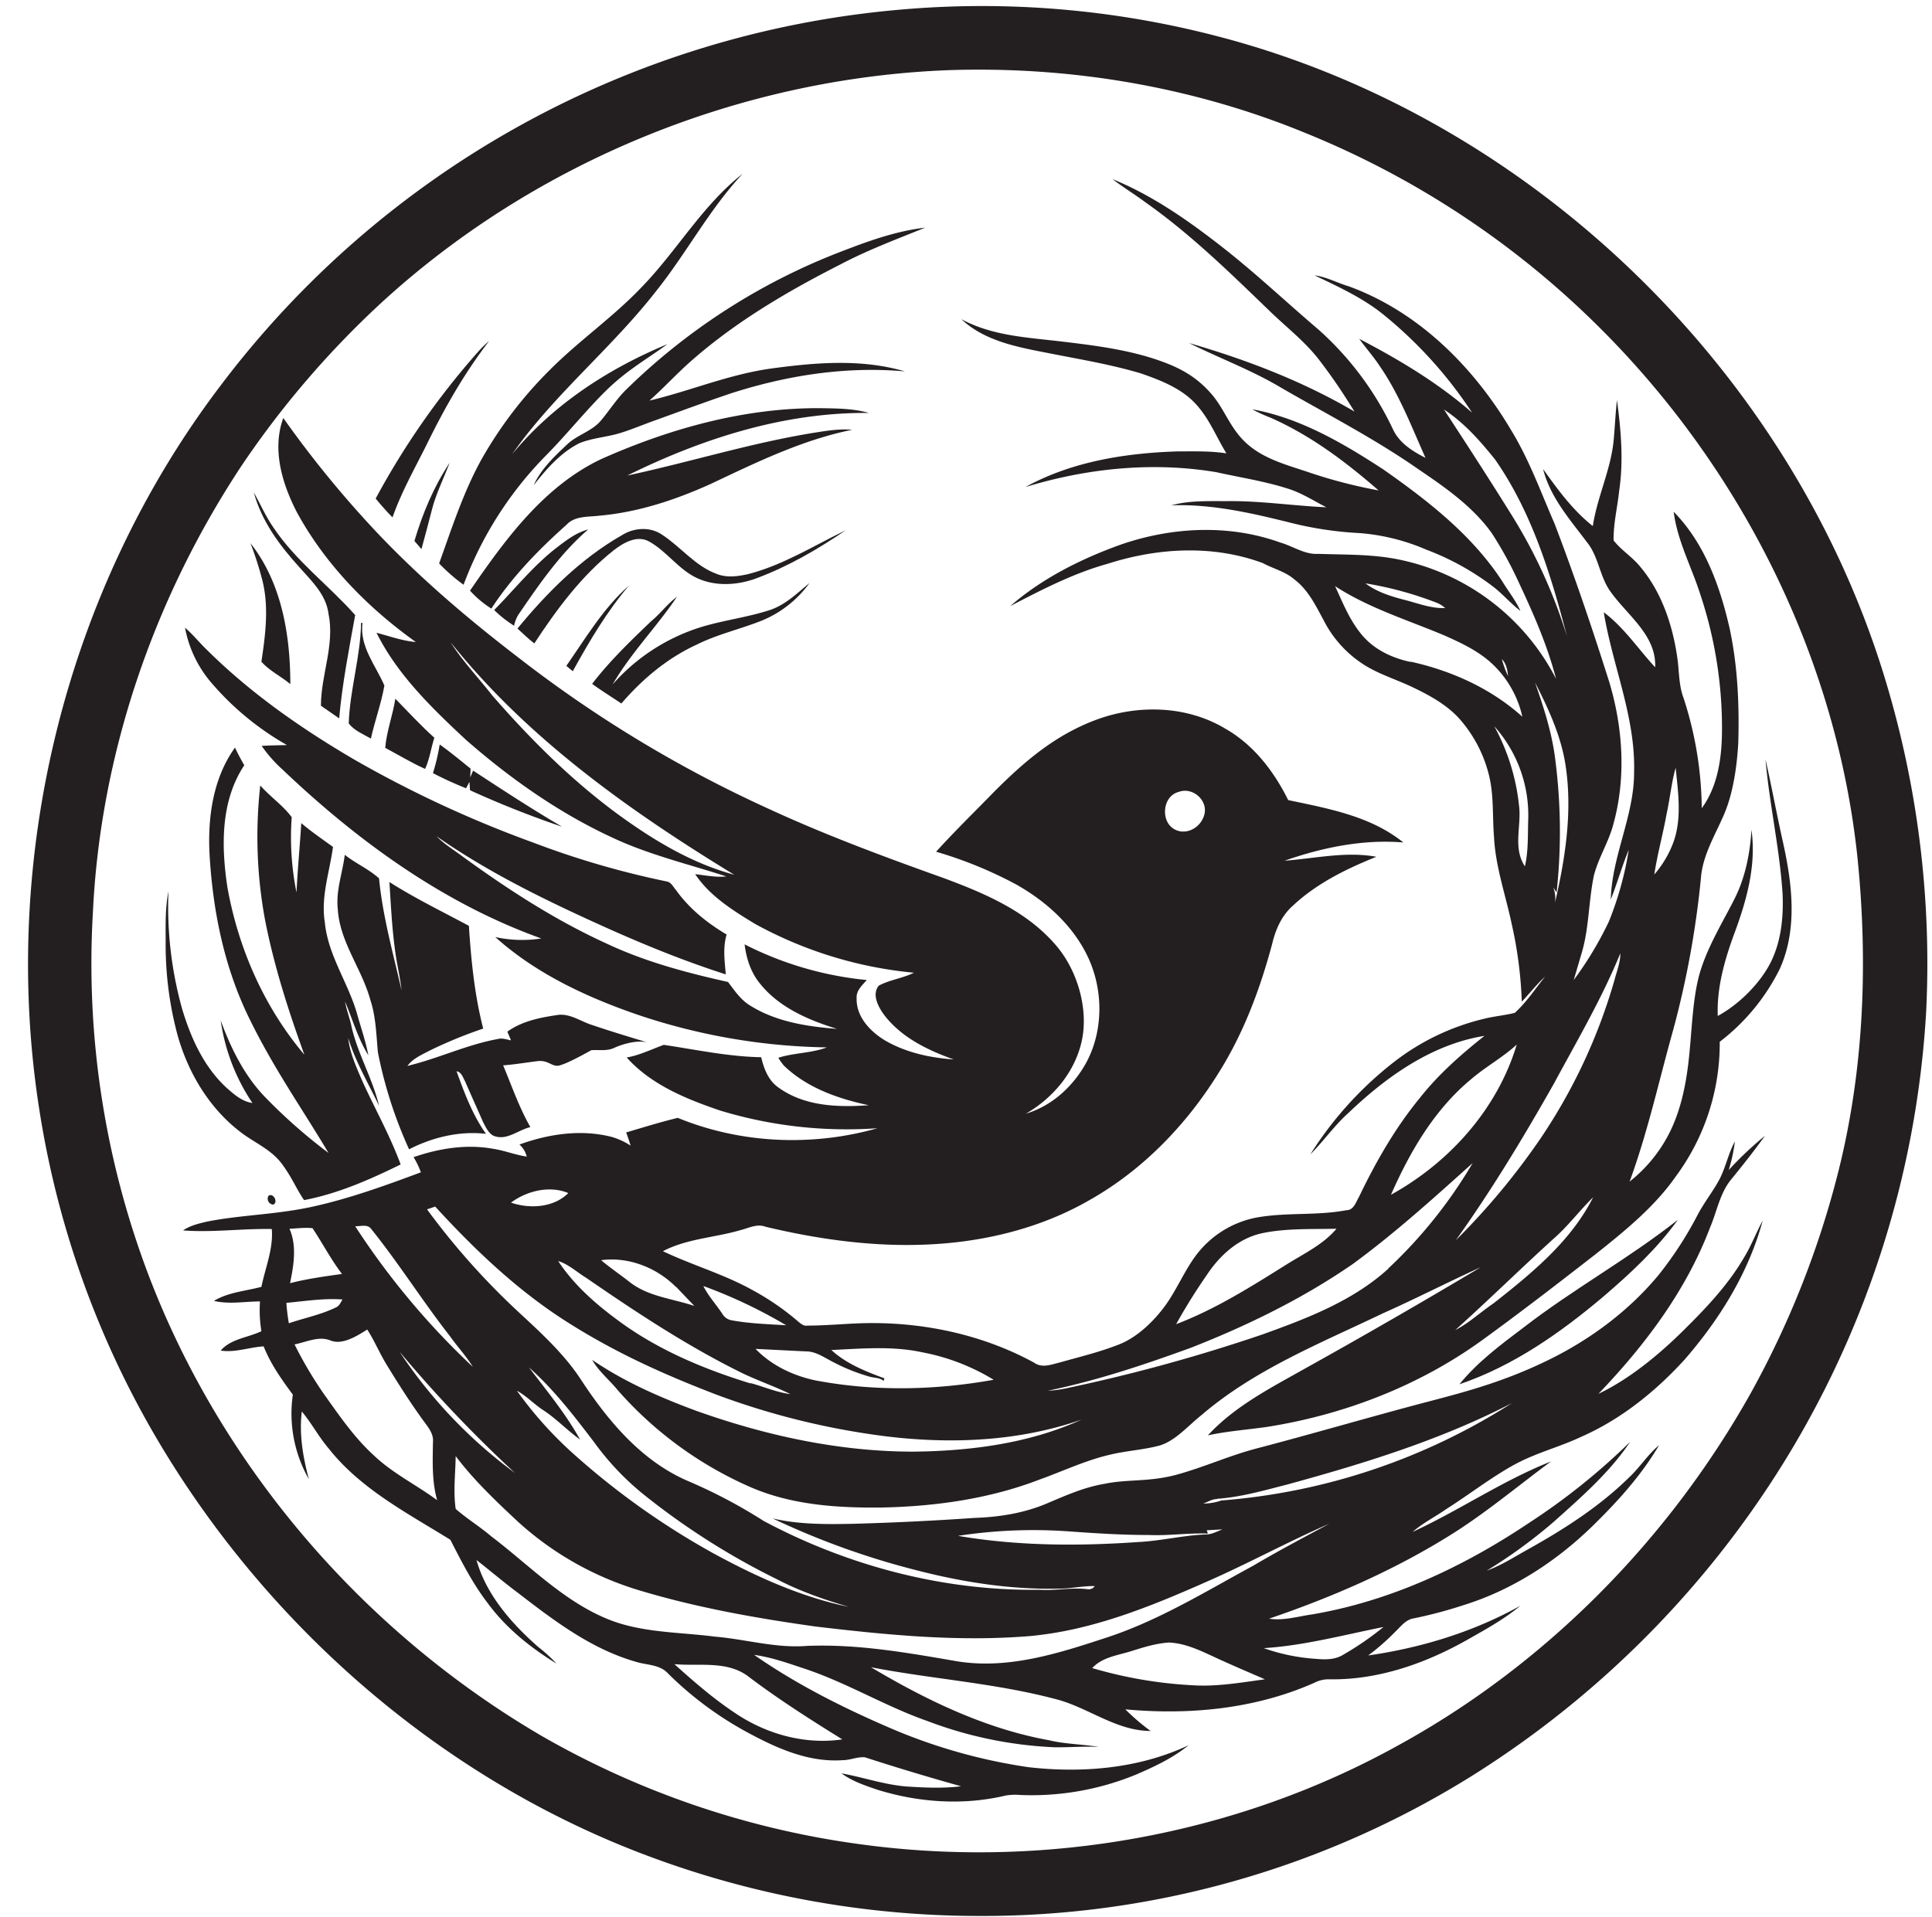
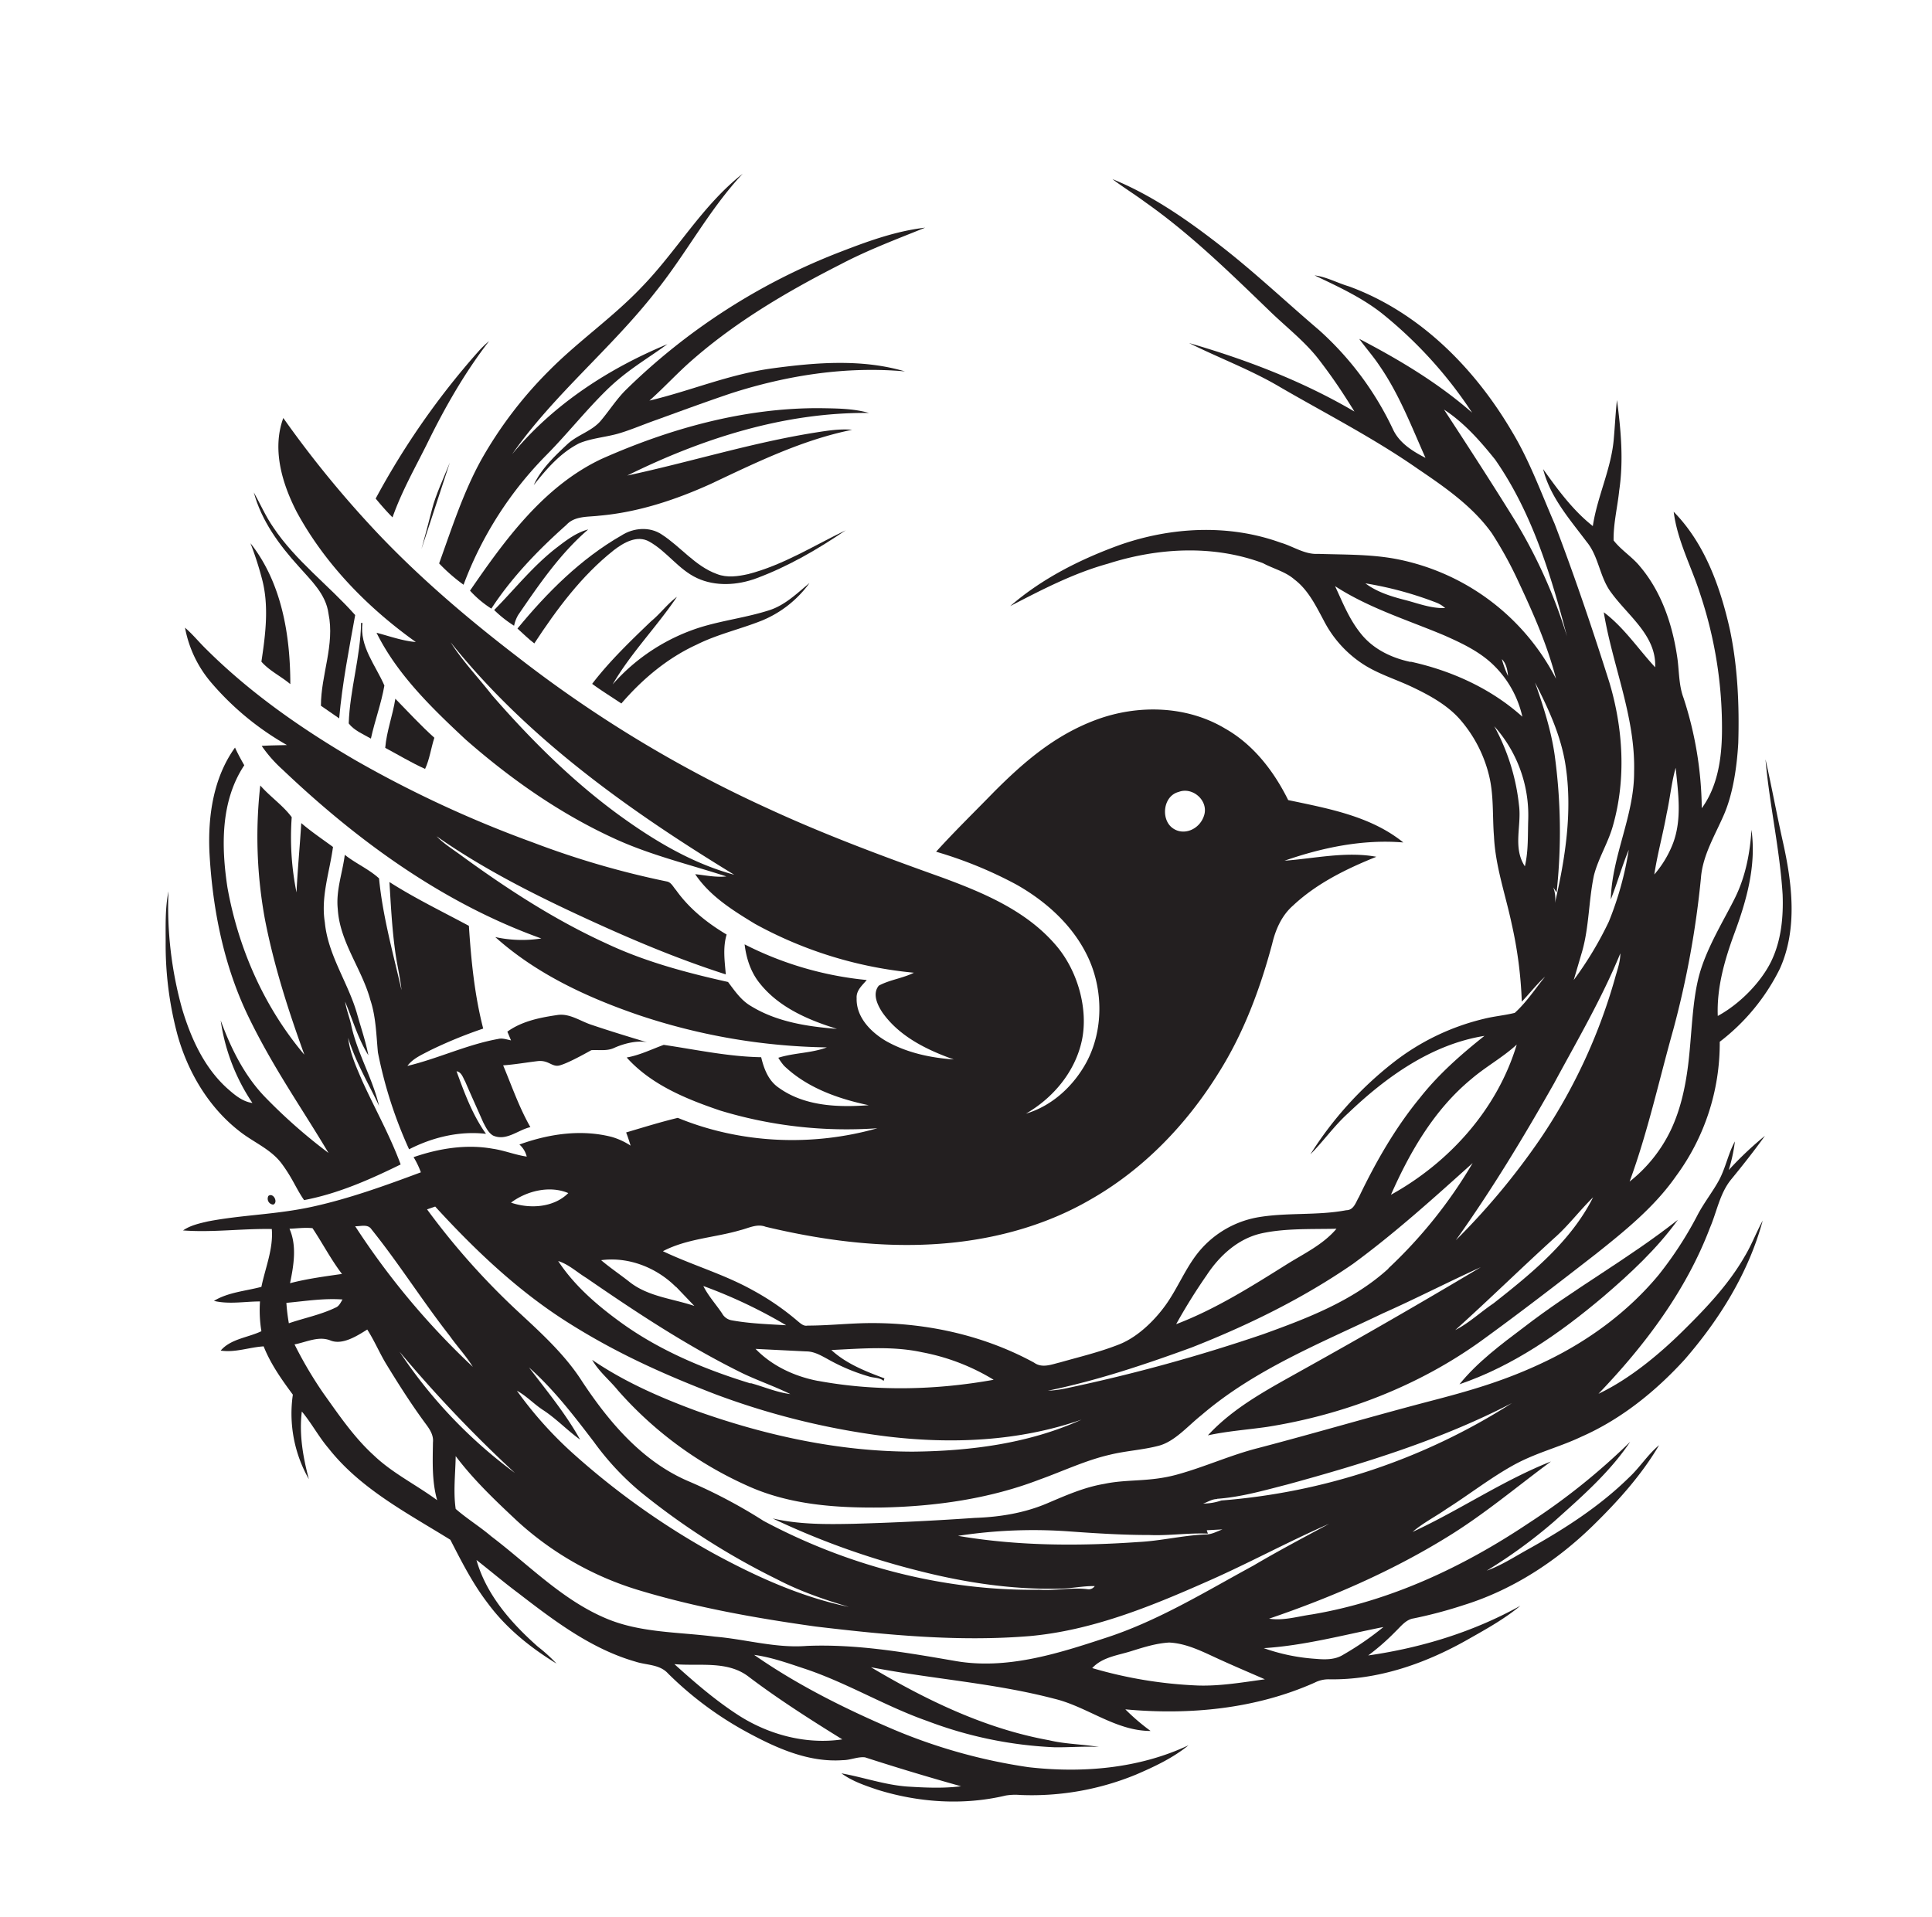
<svg xmlns="http://www.w3.org/2000/svg" data-name="Layer 1" height="682.8" preserveAspectRatio="xMidYMid meet" version="1.0" viewBox="-10.0 -2.1 688.1 682.8" width="688.1" zoomAndPan="magnify">
  <g id="change1_1">
-     <path d="M660.7,237.5C626.8,128.7,534.7,39.9,424.3,11A331.9,331.9,0,0,0,309.9,1.4,339.8,339.8,0,0,0,68.3,135.6C13.5,207.9-10,302.9,3.9,392.5A331.7,331.7,0,0,0,46.8,512c39.6,66.4,101.5,120,174.2,147.1a336,336,0,0,0,117.4,21.3,329.2,329.2,0,0,0,176-50A348.3,348.3,0,0,0,622.7,523,342.7,342.7,0,0,0,676,358.6,348.4,348.4,0,0,0,660.7,237.5ZM644.9,414.6a327.3,327.3,0,0,1-31.6,80c-29.2,51.9-72.7,96.1-124.9,124.8-58,32.3-126.7,44.5-192.4,35.4a310.7,310.7,0,0,1-113.2-38.6c-63.4-37.1-114.2-96-140.2-164.9A312.7,312.7,0,0,1,23.1,322.7C25.8,266.3,44.8,211.1,75.9,164a329.2,329.2,0,0,1,50.3-58.6c54.7-50,127.4-79.6,201.4-82.5,43.6-1.5,87.5,5.9,127.9,22.6a317.2,317.2,0,0,1,104.1,69c50.7,50.4,84.6,118,92,189.3C655.3,340.7,653.9,378.4,644.9,414.6Z" fill="#231f20" />
-   </g>
+     </g>
  <g id="change1_2">
    <path d="M146.4,198.6a63,63,0,0,0,8.7,7.6,130.6,130.6,0,0,1,29.6-46.3c7.3-7.4,13.7-15.5,21.1-22.8s14.5-11.2,21.9-16.6c-21,8.7-40.7,21.5-55.3,39.2,14.8-21.2,35.3-37.6,51.2-58,10.9-13.6,19-29.2,30.9-41.9C240.2,71,231.2,87.1,218.7,100c-10.2,10.8-22.6,19.3-33.1,29.9a146.1,146.1,0,0,0-24.2,31.8C155,173.3,150.9,186.1,146.4,198.6Z" fill="#231f20" />
  </g>
  <g id="change1_3">
    <path d="M618.8,268.4c1.4,16.1,5.1,32,6.1,48.2,0.3,8-.5,16.3-4,23.6s-11,15.2-19.1,19.6c-0.4-10,2.4-19.8,5.8-29.1,4.4-11.8,8-24.4,6.2-37.2-0.5,8.2-2.1,16.5-5.7,23.9s-9.9,17.4-12.7,27.1-2.8,22.1-4.2,33.1c-1,7.8-2.7,15.6-6.1,22.8a51.9,51.9,0,0,1-14.7,18.4c6.5-17.7,10.5-36.2,15.6-54.3a330.7,330.7,0,0,0,9.8-53.8c0.6-8.1,5-15.2,8.2-22.6s4.6-16.8,5.1-25.5c0.4-13.6-.2-27.2-3-40.5-3.4-15.1-8.9-30.6-20-41.9,1.3,10.3,6.3,19.5,9.4,29.2a150.5,150.5,0,0,1,7.8,49.2c-0.1,9.4-1.5,19.4-7.2,27.2a130.1,130.1,0,0,0-6.5-39.3c-1.8-4.8-1.5-10-2.3-14.9-1.7-11.4-5.6-22.9-13.1-31.8-2.8-3.5-6.8-5.9-9.5-9.4-0.1-6,1.4-11.9,2-17.8,1.6-10.7.6-21.6-.8-32.2-0.5,4.4-.7,8.9-1.1,13.4-0.8,10.9-5.9,20.8-7.5,31.5-7.1-5.6-12.5-13-17.7-20.3,2.5,10,9.5,17.9,15.5,25.9,4.4,5.3,4.6,12.8,8.9,18.3,6,8.2,16,15.2,15.5,26.4-6.1-6.6-11.1-14.2-18.3-19.6,3.1,19,11.3,37.2,10.8,56.8,0.1,15.6-7.9,29.9-8.3,45.5,2.3-5.8,4-11.9,6.4-17.7a116.2,116.2,0,0,1-7.1,25.6,125.6,125.6,0,0,1-12.5,20.8c1-3.4,2-6.8,3-10.2,2.5-8.8,2.3-18.1,4.2-27.1,1.6-6.2,5.1-11.6,6.8-17.8,4.7-16.6,3.6-34.5-1.3-50.9-6-19-12.4-37.9-19.5-56.5-4.8-11-8.9-22.4-15.1-32.7-13.3-22.7-33-42.7-58.2-51.9-4.1-1.2-8-3.4-12.2-3.9,8.4,4,16.9,7.9,24.2,13.7a153.3,153.3,0,0,1,31.9,35.2c-12.1-10.6-26-18.9-40.2-26.3,2.3,3.2,4.9,6.1,7.1,9.4,7.1,10.2,11.5,21.8,16.5,33-4.5-2.3-9.2-5.2-11.5-10a110.8,110.8,0,0,0-26.5-35.6c-11.5-9.8-22.5-20.2-34.4-29.5s-24.8-18.4-39.1-24.2c3.8,2.9,7.9,5.4,11.8,8.3,15.9,11.2,29.8,24.8,43.8,38.3,6,5.9,12.9,11.1,18.1,17.9s8.6,12,12.5,18.3c-18.4-10.8-38.5-18.5-58.9-24.4,10.8,5.4,22.2,9.6,32.6,15.8,16.4,9.5,33.4,18.2,49,29.1,9.6,6.5,19.4,13.3,26.2,22.8a137.6,137.6,0,0,1,9.6,17.5c5.2,11.1,10.2,22.4,13.3,34.4a81.3,81.3,0,0,0-57.6-42.8c-9-1.6-18.1-1.4-27.1-1.7-4.8.3-8.9-2.7-13.4-4-18.5-6.7-39.1-5.6-57.5.9-14,5.1-27.5,11.9-38.8,21.7,11.2-5.8,22.5-11.7,34.8-15.1,17.8-5.7,37.5-6.8,55.2-.2,3.7,2,8,3,11.2,5.8,4.9,3.7,7.6,9.3,10.4,14.5a40.6,40.6,0,0,0,13.2,15.1c5.6,3.9,12.2,5.8,18.3,8.7s12.6,6.4,17.2,11.7a47.5,47.5,0,0,1,10.2,19.7c1.8,7.2,1.2,14.6,1.8,21.9,0.5,10.6,4.1,20.7,6.3,31.1a149,149,0,0,1,3.6,27.7c2.8-2.9,5.3-6.2,8.3-8.9-3.5,4.3-6.6,9.1-10.8,12.9-3.6.9-7.3,1.2-10.9,2.1a84,84,0,0,0-32.5,15.7,128.3,128.3,0,0,0-29.4,32.6c4.7-4.7,8.5-10.2,13.5-14.7,13.5-12.9,29.7-24.5,48.5-27.5-8.3,6.6-16.4,13.7-23,22.1-8.8,10.7-15.7,22.8-21.7,35.3-1.1,1.8-1.8,4.7-4.5,4.7-10.5,2-21.4.7-31.9,2.6a35.2,35.2,0,0,0-21.8,13.7c-3.9,5.3-6.4,11.3-10.1,16.7s-10,12-17.1,14.8-14,4.4-21,6.4c-3,.7-6.4,2.2-9.3.1-17.6-9.6-37.7-14.1-57.7-14.1-7.7,0-15.3.9-23,.9-1.4.3-2.5-.8-3.5-1.6a92,92,0,0,0-16-11c-10.2-5.7-21.5-8.9-32-13.9,8.6-4.5,18.4-4.8,27.6-7.5,2.9-.7,5.9-2.4,9-1.2,22.2,5.3,45.2,8.1,68,5.5,16.6-1.9,33-6.7,47.5-15.1,18.9-10.7,34.4-26.8,45.8-45.2,8.9-14.1,14.8-29.9,19.1-46,1.2-5.1,3.4-10.1,7.4-13.6,8.4-7.9,19-13.1,29.7-17.4-10.8-2-21.9.6-32.7,1.4,13.5-4.7,27.9-7.7,42.3-6.5-11.6-9.4-26.8-12.1-41-15.1-5.1-10.3-12.4-19.8-22.5-25.5-13.7-8.2-31.1-8.6-45.9-3.1s-25.8,15.1-36.3,25.6c-6.9,7.1-14,14-20.7,21.4A147.5,147.5,0,0,1,352,313c10.8,6.1,20.5,14.9,25.7,26.3s5.3,25.6-.7,36.9c-4.6,8.5-12.2,15.6-21.6,18.4,9.7-5.6,17.5-14.9,19.9-26s-1.4-25.1-9.5-34.3c-10.5-12.1-25.6-18.4-40.2-23.8-21-7.5-42-15.3-62.3-24.7a446.3,446.3,0,0,1-89.1-54c-17.2-13.2-33.9-27.4-48.9-43.1a375,375,0,0,1-34.4-41.9c-4.1,11.2-.4,23.4,4.8,33.5,10.1,18.6,25.3,34.1,42.4,46.3-4.8-.4-9.4-2.1-14-3.3,7.4,14.9,19.6,26.7,31.7,38,16.3,14.3,34.3,26.9,54.1,35.8,12.5,5.6,25.9,8.8,38.8,13-3.7.4-7.4-.4-11.1-0.8,5.2,7.8,13.4,12.9,21.3,17.7a145.5,145.5,0,0,0,56.6,17.4c-4,2-8.6,2.5-12.5,4.6-2.4,2.9-.5,6.9,1.3,9.6,6,8.5,15.8,13.3,25.4,16.7-8.4-.6-16.8-2.4-24.2-6.6-5.4-3.2-10.6-8.5-10.4-15.2-0.2-2.8,2-4.6,3.6-6.5a121.4,121.4,0,0,1-43.5-12.7c0.6,5,2.2,10,5.5,14,6.8,8.5,17.3,13,27.4,16.1-10.5-.8-21.5-2.5-30.6-8.1-3.5-2-5.8-5.4-8.2-8.6-14.8-3.3-29.5-7.2-43.3-13.7-18.2-8.3-35-19.2-51.1-30.9-3.2-2.4-6.7-4.5-9.4-7.3,16,11.2,33.6,20.2,51.3,28.4s34,15.1,51.7,20.8c-0.4-4.7-1.1-9.6.3-14.2-6.9-4.1-13.3-9.2-18-15.8-1-1.1-1.7-2.8-3.3-3.1a308.9,308.9,0,0,1-47.7-13.9,406.8,406.8,0,0,1-63.4-29.4c-19-11.1-37.2-23.8-52.8-39.3-2.6-2.5-4.9-5.4-7.7-7.8a41.7,41.7,0,0,0,9.2,19.4,100.8,100.8,0,0,0,27.1,22.4c-3,.1-6,0.1-9,0.3a48,48,0,0,0,7.5,8.5c26.7,25.4,57.2,47.6,92.1,60.1a44.7,44.7,0,0,1-16.4-.5c14.6,13.1,32.7,21.5,51.1,27.8a220.6,220.6,0,0,0,67,11.5c-5.6,2.1-11.7,1.9-17.3,3.7a22,22,0,0,0,2,2.8c8.2,7.9,19.3,11.8,30.2,14.1-10.9.8-22.8,0.4-32-6.2-3.7-2.5-5.3-6.7-6.3-10.9-11.7-.2-23.2-2.7-34.7-4.4-4.4,1.6-8.6,3.7-13.2,4.5,8.7,9.7,21.2,14.8,33.3,18.9a154.9,154.9,0,0,0,56,6.3c-23.2,6.6-48.7,5.5-71.1-3.7-6.2,1.5-12.3,3.4-18.4,5.2,0.6,1.5,1.1,3.1,1.6,4.7a24.9,24.9,0,0,0-6.7-3.1c-10.9-2.8-22.4-1.1-32.9,2.7a8.4,8.4,0,0,1,2.6,4.3c-4.1-.6-8-2.2-12.1-2.8-9.5-1.7-19.2-.1-28.2,3a30.4,30.4,0,0,1,2.6,5.4c-12.6,4.7-25.3,9.3-38.4,12.2S76.4,430.6,64,433c-3,.7-6.2,1.4-8.8,3.2,10.5,0.8,21-.7,31.6-0.5,0.6,7-2.3,13.8-3.7,20.6-5.6,1.5-11.8,1.9-16.9,5,5.4,1.3,10.9.2,16.4,0.2a46,46,0,0,0,.5,10.6c-4.8,2.3-10.9,2.7-14.5,6.9,5.2,0.8,10.2-1.2,15.3-1.5,2.5,6.3,6.4,11.8,10.4,17.2a47.1,47.1,0,0,0,5.7,30.1c-2.1-7.9-3.5-16-2.5-24.1,3.5,4.2,6,9,9.5,13.1,11.4,14.5,28.1,23.1,43.4,32.6,4,7.8,8,15.7,13.4,22.7,6.5,8.8,15.1,15.7,24.4,21.4a55.7,55.7,0,0,0-6.6-6c-9.5-8.4-18.4-18.5-21.9-30.9,5,3.9,9.8,8,14.9,11.8,12.7,9.8,26,19.9,41.7,24.4,3.9,1.3,8.6.9,11.6,4.2a123.7,123.7,0,0,0,28.1,20.9c10.5,5.7,22,10.9,34.2,10,2.7,0,5.3-1.3,7.9-1q17,5.5,34.2,10.3c-6.4.8-12.8,0.5-19.2,0.1-8-.6-15.6-3.3-23.4-4.7,3.8,2.8,8.3,4.3,12.7,5.8,14.7,4.6,30.7,5.7,45.8,2.1a20.8,20.8,0,0,1,5.1-.2,97.6,97.6,0,0,0,41.4-7.3c6.5-2.8,13.1-5.9,18.6-10.4-17.6,8.3-37.8,10-57,7.8a195.9,195.9,0,0,1-48.7-13.7c-17-7.3-33.8-15.7-49-26.3,5.9,0.8,11.6,2.8,17.3,4.7,15.4,5,29.3,13.6,44.5,18.9a144.8,144.8,0,0,0,45,9.3c5.3,0.1,10.7-.4,16-0.1-5.9-1-12-1-17.8-2.4-22.7-4.1-43.7-14.3-63.4-26,21.7,4.2,43.8,5.6,65.2,11.2,11.8,2.8,21.9,11.5,34.4,11.5a75.9,75.9,0,0,1-9-7.7c22.7,2.1,46.3-.1,67.4-9.5a10.9,10.9,0,0,1,5.2-1.2c17.2,0.3,33.9-5.5,48.7-13.8,6.7-3.8,13.5-7.5,19.4-12.4-16.7,9.3-35.3,15-54.2,17.7a82.3,82.3,0,0,0,9.7-8.5c1.9-1.8,3.7-4.3,6.5-4.7a160,160,0,0,0,18-4.8c17.3-5.4,32.9-15.6,45.8-28.2,8.9-8.7,17.3-18,23.6-28.7-4.1,3.4-6.9,8-10.8,11.6-10.5,10.3-23,18.3-35.7,25.4-4.9,2.7-9.6,5.8-14.9,7.7a179,179,0,0,0,24.1-17.6c9.7-8.7,19.7-17.4,27-28.3a232.6,232.6,0,0,1-36.2,29c-23.3,15.6-49.3,27.8-77.2,32.5-5,.7-10.1,2.3-15.2,1.5,22-7.5,43.5-16.8,63.3-29,13.1-8,24.8-17.9,37.1-27-17.2,6.8-32.6,17.4-49.3,25.1,3.7-3.2,8.1-5.4,12.1-8.2,7.9-5,15.3-10.8,23.5-15.4s16.5-6.5,24.5-10.3c14.1-6.2,26.4-16.1,36.8-27.5,12.5-14.4,22.8-31,27.8-49.5-2.3,4.2-4,8.8-6.5,12.9-5.7,9.9-13.7,18.3-21.8,26.3s-18.8,17.1-30.2,22.5c16.5-17.2,31.2-36.7,39.7-59.1,2.5-5.8,3.5-12.3,7.6-17.3s8.2-10.2,12-15.5a122.3,122.3,0,0,0-12.9,12.2,58.2,58.2,0,0,0,2.2-10.2c-2.2,4-3.1,8.5-5.1,12.7s-5.9,9-8.3,13.7a131.2,131.2,0,0,1-13.8,21.2c-10.7,12.9-24.5,23.1-39.5,30.4s-28,10.9-42.6,14.7c-20.2,5.3-40.2,11.2-60.4,16.5-9.9,2.5-19.2,6.8-29.1,9.5s-17.4,1.5-25.9,3.3c-7.1,1.2-13.6,4.1-20.2,6.9-8.2,3.5-17,4.9-25.8,5.2-14.4,1-28.7,1.7-43.1,2.1-9.6.2-19.4,0.3-28.9-1.9a279.4,279.4,0,0,0,51,18.4c16.6,4.3,33.8,7,51,6.6,4.3,0,8.5-1,12.7-.9a2.6,2.6,0,0,1-2.6,1.1c-5.7-.7-11.4.6-17.1,0.2-34.1.5-68.2-8.5-98.2-24.5a184.7,184.7,0,0,0-26.9-14.2c-16.3-7-28.1-20.9-37.7-35.4-6.1-9.6-14.6-17.3-22.9-25a258,258,0,0,1-32.4-36.4l2.9-1c14,15.3,29.2,29.8,46.8,41s34.7,18.8,53.1,25.9a268.5,268.5,0,0,0,60.3,14.9c23.4,2.9,47.6,1.9,70-5.9-18.7,8.5-39.6,11.2-60,11.4-26.3,0-52.4-5.7-77.1-14.5-13-4.8-25.8-10.4-37.2-18.2,2.4,4.2,6.2,7.2,9.2,10.9a134.5,134.5,0,0,0,46.2,34c15,6.8,31.7,7.9,48,7.7,18.9-.4,38.1-3.1,55.8-9.9,8.4-3,16.5-6.9,25.2-8.9,5.7-1.4,11.7-1.7,17.4-3.2s10.3-7,15.2-10.9c19-16.3,42.4-25.6,64.7-36.3,11.7-5.2,23.1-11.1,34.8-16.4q-31.5,18.8-63.5,36.6c-11.9,6.7-24.3,13.1-33.7,23.3,6.9-1.5,14-2,21-3,27.3-4.3,53.9-14.5,76.4-30.7,13.8-10,27.4-20.5,40.9-31,10.3-8.2,20.8-16.7,28.4-27.6A79.7,79.7,0,0,0,602.5,369,74,74,0,0,0,623.9,343c6.4-14.2,4.4-30.4,1.1-45.2C622.8,288,621,278.1,618.8,268.4Zm-35.2,19.3c1.2-5.4,1.7-11,3.2-16.3,0.9,8.9,2.3,18.2-.9,26.8a37.5,37.5,0,0,1-6.7,11.2C580.3,302.1,582.3,295,583.6,287.7ZM409.8,280c4.9-1.9,10.6,3,9.1,8.2s-7.5,7.7-11.5,4.5S404.3,281.4,409.8,280ZM210,287.9c-16.6-12.2-31.2-26.8-44.7-42.3-4.9-6.3-10.5-12.1-14.8-18.9,27.4,34.3,63.8,60.1,101,82.8C236.3,305.4,222.6,297.1,210,287.9ZM101.3,435.4c3.6,5.4,6.6,11.2,10.5,16.3-6.2.9-12.4,1.7-18.5,3.3,1.3-6.3,2.5-13.3-.2-19.4C95.8,435.5,98.5,435.1,101.3,435.4Zm-8.4,34A66.8,66.8,0,0,1,92,462c6.6-.6,13.3-1.7,20-1.2-0.7,1.1-1.2,2.4-2.5,2.9C104.1,466.3,98.3,467.4,92.8,469.3Zm30.1,46.8c-7-6.4-12.4-14.4-17.9-22.1a144.1,144.1,0,0,1-10.2-17.3c4.2-.8,8.6-3.1,12.8-1.4s9.3-1.5,13.1-3.9c2.5,3.9,4.3,8.2,6.7,12.2,4.4,7.2,8.9,14.3,13.9,21.1,1.5,2,3.1,4.2,2.8,6.9-0.1,6.9-.4,13.9,1.5,20.6C138.1,526.7,129.6,522.6,122.9,516.1ZM290,617.5c-12.8,1.9-26.1-1.6-37-8.6-8.2-5.3-15.6-11.7-22.8-18.2,8.9,0.8,19-1.4,26.6,4.6C267.4,603.3,278.7,610.5,290,617.5Zm126.4-19.2a155.3,155.3,0,0,1-37.4-6.2c3.6-3.9,9-4.5,13.8-6s8.9-2.8,13.6-3.1c6.3,0.3,12,3.3,17.7,5.9s10.9,4.8,16.4,7.2C432.4,597.2,424.4,598.6,416.3,598.3Zm66.3-20.8a107.1,107.1,0,0,1-14.4,9.9c-2.9,1.8-6.5,1.7-9.8,1.4a68.8,68.8,0,0,1-18.4-3.8C454.5,584.1,468.5,580.3,482.6,577.5Zm-59.2-45.7c8.5-.6,16.8-3,25-5.1,27.4-7.5,54.7-15.9,80-29A224.4,224.4,0,0,1,425,532.4a20.3,20.3,0,0,1-6.5,1.1C420.1,533,421.6,531.9,423.4,531.9ZM331.2,545a176.9,176.9,0,0,1,39.4-1.6c9.6,0.7,19.2,1.3,28.8,1.3,6.9,0.3,13.8-.8,20.8-0.5l-0.4-1.2,5.6-.3c-1.9.7-3.8,1.8-5.9,1.8-8.1.3-16,2.3-24.1,2.7C373.9,548.7,352.3,548.6,331.2,545ZM183.6,500.3c4.7,3.1,8.5,7.2,13,10.4-5.1-9.2-11.9-17.4-18.2-25.7,8.8,7.8,16,17.2,23.1,26.5a97.5,97.5,0,0,0,16.8,18,257.2,257.2,0,0,0,48.3,30.9c8.2,4.3,16.9,7.3,25.7,9.9-16.9-3.5-32.8-10.7-47.9-18.9a271.6,271.6,0,0,1-50.7-36.1,138.4,138.4,0,0,1-19.6-22C177.6,495.2,180.3,498.2,183.6,500.3ZM217,564.2c20.7,6.3,42.1,10.1,63.5,13.1,25.3,3,50.8,5.5,76.3,3.4,22-2,42.7-10.4,62.6-19.2,14.9-6.5,29.1-14.3,44-20.8-9.1,4.9-18.2,9.7-27,14.9-17.3,9.4-34.3,19.9-53.1,25.9-17,5.6-34.9,11.2-52.9,8.1s-35.1-6.1-53-5.4c-11.1.9-21.9-2.4-32.8-3.3-13.1-1.7-26.7-1.3-39-6.6-15.5-6.6-27.4-19.1-40.6-29.1-4.1-3.5-8.7-6.3-12.7-9.8-0.9-6.2-.1-12.5,0-18.8,6.4,8.5,14.2,15.9,22,23.2A111.9,111.9,0,0,0,217,564.2Zm-43.6-41.6a170.6,170.6,0,0,1-41.1-43.2A470.2,470.2,0,0,0,173.4,522.6Zm-23.2-48.8c2.6,3.7,5.8,7.1,8.2,11a270.7,270.7,0,0,1-41.9-50.1c1.9,0.1,4.5-.9,5.8,1.1C132.1,448,140.5,461.4,150.2,473.8Zm120.1-3.8c-6.6-.4-13.3-0.6-19.8-1.8a4.8,4.8,0,0,1-3.3-2.4c-2.2-3.3-4.9-6.2-6.7-9.8A176.8,176.8,0,0,1,270.2,470.1Zm-39.5-13.7,6.5,6.8c-7.7-2.6-16.3-3.3-22.9-8.4-3.4-2.7-7-5.1-10.3-7.9C213.8,445.5,223.8,449.4,230.7,456.3ZM172,426.3c5.6-4.2,13.8-6.2,20.4-3.4C187.2,428.1,178.7,428.6,172,426.3Zm85.3,64.4C241,485.7,224.9,479,211,468.9c-8.4-6.1-16.5-13.1-22.2-21.8,3.8,1.2,6.7,4,10,6,18,12.4,36.3,24.5,55.9,34.1,5.5,2.6,11.3,4.6,16.8,7.3C266.7,493.9,262.1,491.9,257.4,490.6Zm24-.9c-8.3-1.6-16.3-5.3-22.2-11.4l18.1,0.9c2.8,0,5.3,1.5,7.7,2.8a68.4,68.4,0,0,0,14.5,6.1c1.7,0.6,3.8.3,5.3,1.6l0.3-.9c-6.7-2.5-13.6-5.2-18.9-10.1,10.8-.5,21.7-1.5,32.3.8a75.7,75.7,0,0,1,25.5,9.8C323.3,493.1,302,493.6,281.4,489.8ZM528.9,182.2c-8-12.9-16.3-25.7-24.6-38.4,7.2,4.7,12.9,11.2,18.2,17.8,13.1,18.8,19.9,41.1,25.6,63A182.9,182.9,0,0,0,528.9,182.2Zm-1.8,56.5a37,37,0,0,1-2.2-6C526.5,234.3,526.9,236.6,527.1,238.7Zm-25.7-26.2a10.2,10.2,0,0,1,3.3,2c-5,.2-9.7-1.7-14.4-2.9s-9.9-2.8-14-5.9A126.1,126.1,0,0,1,501.4,212.5Zm-9,21.2c-6.6-1.4-13-4.4-17.4-9.7s-6.7-11.3-9.5-17.3c12,7.8,25.7,12,38.8,17.5,6.1,2.7,12.3,5.6,17.2,10.2a36.9,36.9,0,0,1,10.7,18.8C521.1,243.2,507,236.8,492.4,233.6Zm41.9,56c-0.2,5.6.1,11.3-1.2,16.8-4.4-6.7-1.1-14.5-2.1-21.8a75.1,75.1,0,0,0-8.8-28.1A47.5,47.5,0,0,1,534.3,289.6Zm2.2-49.1c4.9,9.5,9.5,19.4,11.1,30,2.5,16.4-.1,33-3.8,49a10.8,10.8,0,0,0-.6-5.6l1.2,1.8a200.5,200.5,0,0,0-.7-49C542.4,257.7,539.5,249,536.5,240.4ZM514,382.3c5.1-4.4,11.2-7.7,16.2-12.3-6.9,23-24,42-44.8,53.5C492.2,408.1,500.9,393.1,514,382.3Zm-94.2,69.8c4.6-7,11.3-13.1,19.7-14.9s17.6-1.4,26.5-1.6c-4.8,5.7-11.7,8.9-17.9,12.8-12.6,7.9-25.3,15.9-39.2,21.2A203.4,203.4,0,0,1,419.8,452.1Zm64.7-2.3c-12.6,11.5-28.9,17.7-44.7,23.4a601.4,601.4,0,0,1-69.4,19.1,40.5,40.5,0,0,1-7.2,1c17.5-3.6,34.5-9.3,51.2-15.4,20.1-7.9,39.7-17.5,57.5-29.8,15-11,28.8-23.5,42.6-35.9A168.2,168.2,0,0,1,484.5,449.7Zm37.4,12.4c-4.6,3.1-8.7,7-13.6,9.5,11.9-10.7,23.4-22,35.3-32.8,5-4.4,9-9.8,13.8-14.5C549.5,440.1,535.5,451.5,521.9,462.2Zm43.2-115.5a198.2,198.2,0,0,1-26.6,57,249.6,249.6,0,0,1-30,36c12.8-17.9,24.2-36.8,35-55.9,8.2-15.2,17-30.2,23.6-46.3C567.1,340.7,565.9,343.7,565.1,346.7Z" fill="#231f20" />
  </g>
  <g id="change1_4">
    <path d="M204.2,147.5c-3.2,4-8.5,5.2-12.2,8.7s-9.3,8.6-11.9,14.5c4.6-5.8,9.5-11.5,16.2-14.9,4.1-1.7,8.7-2.1,13-3.2s9.8-3.5,14.7-5.2c8.8-3.2,17.5-6.4,26.4-9.4,19.9-6.4,41-9.7,61.9-7.8-15.3-4.5-31.5-3.2-47.1-1.1s-29.1,8-43.9,11.5c5.3-4.7,10-9.9,15.3-14.5,15.9-13.9,34.2-24.6,52.9-34.1,9.7-5.1,19.9-8.9,30-13-10.5,1.2-20.6,4.9-30.4,8.7a224.2,224.2,0,0,0-76,48.9C209.8,139.8,207.2,143.9,204.2,147.5Z" fill="#231f20" />
  </g>
  <g id="change1_5">
-     <path d="M396.3,130.9c6.9,2.4,14.2,5.2,19.3,10.6s7.5,11.9,11.2,17.9c-5.8-.9-11.6-0.7-17.5-0.7-18.5.6-37.6,3.6-54.1,12.7,21.9-6.7,45.3-9.1,68-5.3,8.5,1.9,17.2,3.2,25.6,5.9,4.8,1.5,9.1,4.3,13.6,6.6-11.3-.5-22.6-2.2-34-2.2-7.1.1-14.3-.4-21.2,1.5,14.3-.5,28.3,2.7,42,6.1a127.2,127.2,0,0,0,25.1,3.8,74.4,74.4,0,0,1,23.7,5.9,93.9,93.9,0,0,1,23.3,12.8c3.7,2.7,6.6,6.3,10.2,9-1.7-3.8-4.4-7.1-6.5-10.6-10.7-16.4-26.4-28.6-42.2-39.7-14.4-9.4-29.7-18.4-46.8-21.5a51.3,51.3,0,0,0,6.3,2.9c14.4,6.3,27,15.8,38.7,26a177.5,177.5,0,0,1-24.4-6.3c-7.6-2.6-15.8-4.6-22.1-10s-8.1-12.3-12.9-17.9-10-8.7-16.1-11.1c-11.8-4.6-24.5-6.2-37-7.7s-25-2-36.1-8c8.6,8.1,20.9,10.1,32.1,12.3S385.9,127.8,396.3,130.9Z" fill="#231f20" />
-   </g>
+     </g>
  <g id="change1_6">
    <path d="M142,156.2c6.3-12.9,13.4-25.4,22.2-36.8a35.3,35.3,0,0,0-4,3.9,275.5,275.5,0,0,0-36.4,52.2c1.9,2.3,3.9,4.6,6,6.7C133,173.1,137.7,164.8,142,156.2Z" fill="#231f20" />
  </g>
  <g id="change1_7">
    <path d="M299.5,145c-5.6-1.6-11.5-1.6-17.2-1.7-27-.2-53.6,7.2-78.1,18.1-20.5,9.7-34.3,28.7-46.8,46.9a37,37,0,0,0,7.6,6.4c7.3-11.2,16.7-20.9,26.7-29.8,3-3.3,7.7-2.8,11.7-3.3,13.8-1.2,27.1-5.6,39.7-11.3,16.3-7.7,32.6-15.7,50.4-19.3-4.4-.4-8.8.3-13.2,1-22.6,3.6-44.5,10.5-66.9,15.3C240.1,154.1,269.4,144.7,299.5,145Z" fill="#231f20" />
  </g>
  <g id="change1_8">
-     <path d="M140.1,193.5c1.3-4.8,2.6-9.5,3.8-14.3s4.1-11,6.3-16.5c-5.7,8.5-9.7,18.1-12.6,27.9Z" fill="#231f20" />
+     <path d="M140.1,193.5c1.3-4.8,2.6-9.5,3.8-14.3s4.1-11,6.3-16.5Z" fill="#231f20" />
  </g>
  <g id="change1_9">
    <path d="M107,216.5c2.3,11.1-2.7,21.8-2.7,32.8l6.5,4.5c1.1-12.4,3.5-24.6,5.7-36.8-9.5-10.7-21.2-19.3-29.2-31.3-2.7-3.9-4.6-8.3-6.9-12.4,2.7,10.1,9.1,18.8,16,26.4C100.7,204.6,106.1,209.5,107,216.5Z" fill="#231f20" />
  </g>
  <g id="change1_10">
    <path d="M199.5,186.5c-4.2,1.1-7.6,3.7-11,6.3-8.5,6.5-15.1,14.9-22.5,22.4a42,42,0,0,0,7.1,5.6,12.2,12.2,0,0,1,1.5-3.9C182,206.1,189.5,195.1,199.5,186.5Z" fill="#231f20" />
  </g>
  <g id="change1_11">
    <path d="M256.5,202.4c-3.6.8-7.5,1.4-11.1,0-7.8-2.8-12.9-9.7-19.7-14.1-4.3-2.9-10.1-2.4-14.3.3-14.5,8.3-26.5,20.3-37.1,33.2,2,1.8,3.9,3.7,6,5.3,8-12.2,16.8-24.1,28.3-33.2,3.5-2.7,8.3-5.5,12.6-3.1,6.3,3.5,10.4,9.9,17,13s14.5,2.6,21.2.1c11.3-4.2,21.8-10.3,31.8-17.1C279.8,192.3,268.9,199.2,256.5,202.4Z" fill="#231f20" />
  </g>
  <g id="change1_12">
    <path d="M83.1,233.6c2.9,3.3,7,5.2,10.3,8,0-17.5-3.1-36.2-14.2-50.2a117.2,117.2,0,0,1,4,12.3C85.9,213.4,84.6,223.7,83.1,233.6Z" fill="#231f20" />
  </g>
  <g id="change1_13">
    <path d="M238.2,227.5c7.4-3.7,15.6-5.5,23.3-8.6a39.4,39.4,0,0,0,16.8-13.3c-4.5,3.7-8.7,7.9-14.4,9.7-8.1,2.6-16.6,3.6-24.6,6.1a69.4,69.4,0,0,0-31.1,20.3c6.5-11.2,15.7-20.5,22.9-31.2-3.4,2.5-5.9,6-9.2,8.7-7.4,7.1-14.8,14.2-21,22.3,3.4,2.5,7,4.7,10.4,7C218.8,239.8,227.7,232.3,238.2,227.5Z" fill="#231f20" />
  </g>
  <g id="change1_14">
-     <path d="M191.7,235.1l2.3,1.9c5.9-10.7,12.1-21.2,20-30.5C204.9,214.5,198.6,225.2,191.7,235.1Z" fill="#231f20" />
-   </g>
+     </g>
  <g id="change1_15">
    <path d="M118.6,219.8c-0.2,12.1-4,23.8-4.4,35.8,1.9,2.5,5.1,3.8,7.9,5.4,1.4-6.4,3.7-12.5,4.8-18.9-3.1-7.2-8.9-13.9-7.8-22.3h-0.5Z" fill="#231f20" />
  </g>
  <g id="change1_16">
    <path d="M130.8,246.8c-0.9,5.9-3.1,11.5-3.6,17.5,4.7,2.5,9.3,5.3,14.2,7.5,1.6-3.4,2.1-7.4,3.3-11.1C139.8,256.3,135.4,251.5,130.8,246.8Z" fill="#231f20" />
  </g>
  <g id="change1_17">
-     <path d="M146.6,263.1a73,73,0,0,1-2.4,10.2c3.8,2,7.8,3.8,11.8,5.4l1.2-2.3,0.2,3a346.1,346.1,0,0,0,32.8,13c-10.8-6.3-21.3-13.2-31.7-20l-1,2.4c0-.8.1-2.3,0.1-3.1C154,268.8,150.4,265.8,146.6,263.1Z" fill="#231f20" />
-   </g>
+     </g>
  <g id="change1_18">
    <path d="M75.2,400.8c5,4,11.3,6.4,15.2,11.7s5,8.7,7.9,12.9c12.1-2.3,23.4-7.3,34.4-12.7-3.8-10.3-9.2-19.9-13.7-29.8-2.1-4.9-4.4-9.9-5-15.3,2.6,8.5,7.2,16.2,11,24.2-2.3-9.7-7.6-18.5-9.8-28.2-0.6-3-1.8-5.9-2.3-8.9,2.7,6.4,4.6,13.2,8.3,19.1-1-5.1-2.7-10-4.1-15-3.2-11-10.3-20.7-11.4-32.3-1.5-9.1,1.7-18,2.9-26.9-3.8-2.8-7.7-5.4-11.3-8.5-0.5,8.2-1.3,16.4-1.7,24.7A99.4,99.4,0,0,1,93.9,289c-3.1-4.2-7.7-7.3-11.2-11.3a162.6,162.6,0,0,0,1.7,47.9c3.2,16.4,8.3,32.3,14,48C84.1,356.7,74.9,335.8,71,314c-2.2-14.5-2.5-30.7,6-43.5-1.2-2.1-2.3-4.1-3.3-6.3-7.7,10.7-9.7,24.4-9.1,37.4,1.1,20.2,5.1,40.4,14,58.7s18.9,32.3,28.4,48.3a191.7,191.7,0,0,1-22.2-19.5c-7.6-7.7-12.5-17.6-16.2-27.7a70.4,70.4,0,0,0,11.3,29.4c-3.7-.5-6.6-3.1-9.3-5.5-8-7.4-12.6-17.6-15.7-27.9A135.2,135.2,0,0,1,50,315.4c-1.2,6-1,12.1-1,18.2a124.1,124.1,0,0,0,4.2,32.9C56.9,379.8,64.3,392.3,75.2,400.8Z" fill="#231f20" />
  </g>
  <g id="change1_19">
    <path d="M112.8,302.4c-0.8,6.4-3.2,12.7-2.5,19.3,0.7,11.8,8.6,21.3,11.6,32.4,2,6,2.1,12.4,2.7,18.7a155.4,155.4,0,0,0,11.1,34.5c8.4-4.3,18-6.6,27.4-5.5-4.8-6.7-7.7-14.6-10.5-22.3,1.8,0.3,2.3,2.3,3.1,3.7,2.1,4.9,4.3,9.7,6.4,14.5,0.9,1.7,1.8,3.7,3.5,4.7,4.7,2.1,8.9-2,13.3-3-4-7-6.6-14.6-9.7-22,4.1-.3,8.1-1,12.2-1.5s5.2,2.3,8,1.5,7.6-3.4,11.2-5.4c2.7-.2,5.5.4,8.1-0.8s7.8-2.9,11.8-2c-6.6-2-13.2-4-19.7-6.2-4.1-1.3-8-4.3-12.5-3.5-6.1.9-12.5,2.2-17.6,5.9l1.3,3.1c-1.5-.3-3.1-0.9-4.6-0.5-11.1,2-21.4,7-32.3,9.6,2-2.7,5.2-4,8-5.5a161,161,0,0,1,19-7.8c-3.1-12-4.3-24.3-5.1-36.6-9.5-5.1-19.2-9.8-28.3-15.6,0.5,8.1.9,16.2,2,24.3,0.6,4.8,1.8,9.4,2.3,14.2-3-13.2-6.7-26.3-8-39.8C121.4,307.5,116.7,305.5,112.8,302.4Z" fill="#231f20" />
  </g>
  <g id="change1_20">
    <path d="M85.6,423.9a2.1,2.1,0,0,0,1.7,3.1C89.2,426.3,87.4,422.6,85.6,423.9Z" fill="#231f20" />
  </g>
  <g id="change1_21">
    <path d="M509.8,491c19.1-6.5,35.8-18.2,51.1-31.1,9.7-8.3,19.2-17.1,26.7-27.5-17.6,13.9-37.3,24.7-55,38.4C524.5,476.9,516.2,483.1,509.8,491Z" fill="#231f20" />
  </g>
</svg>